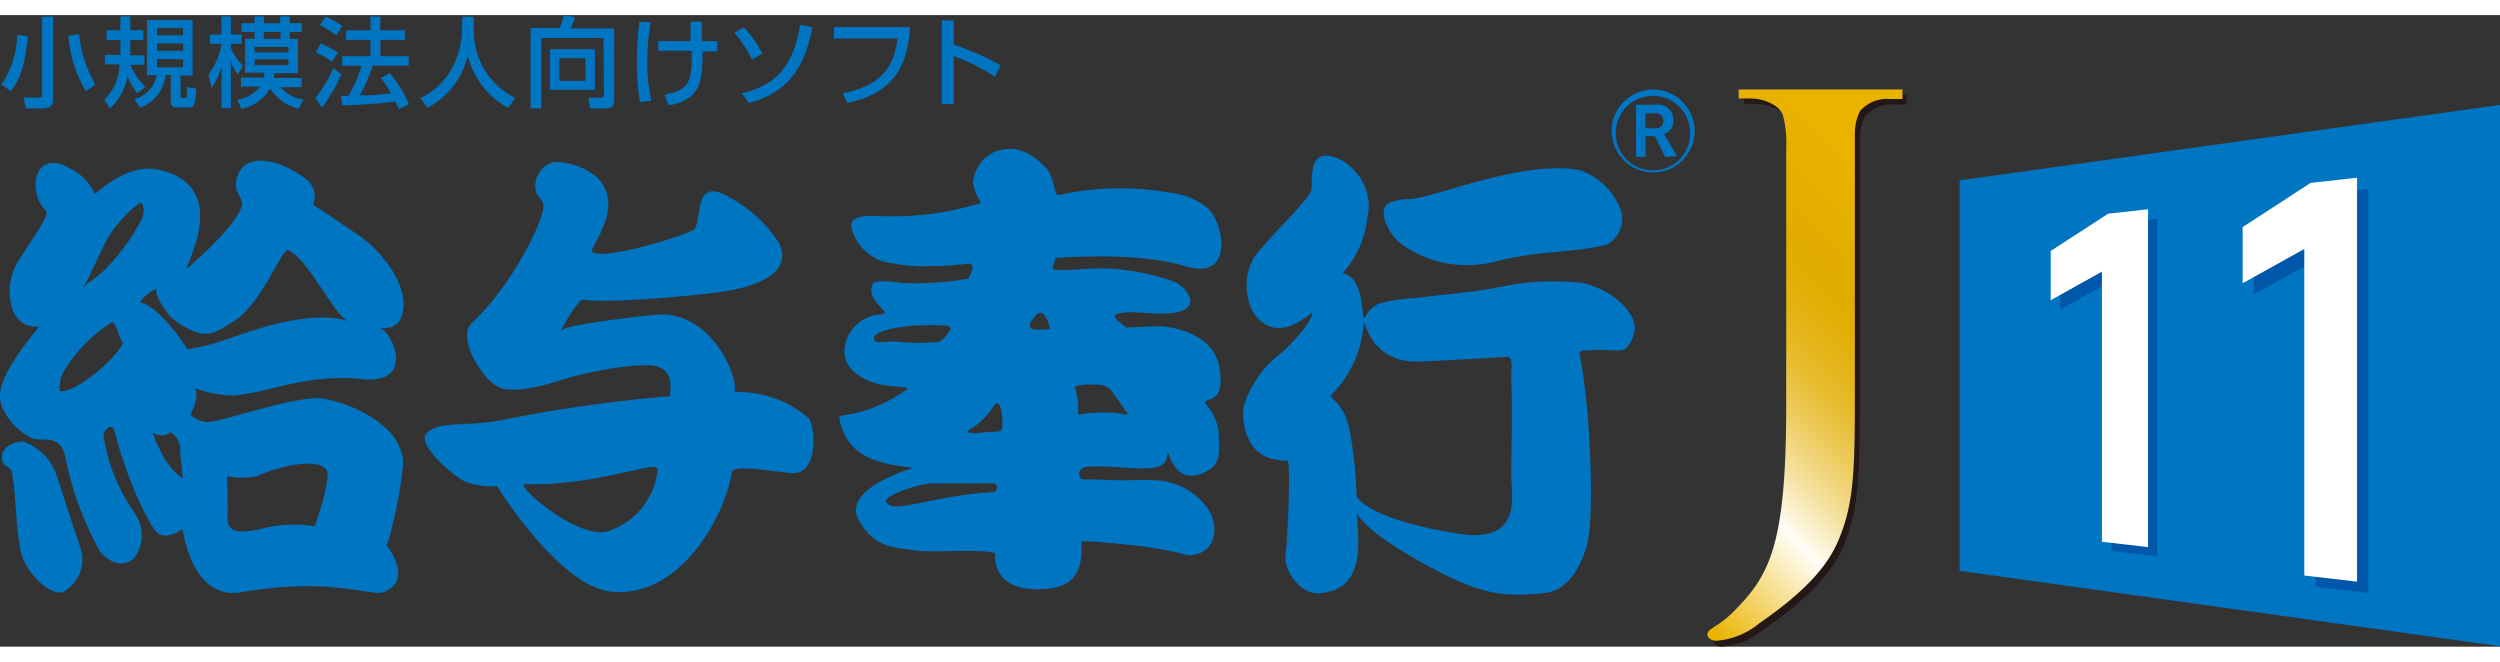
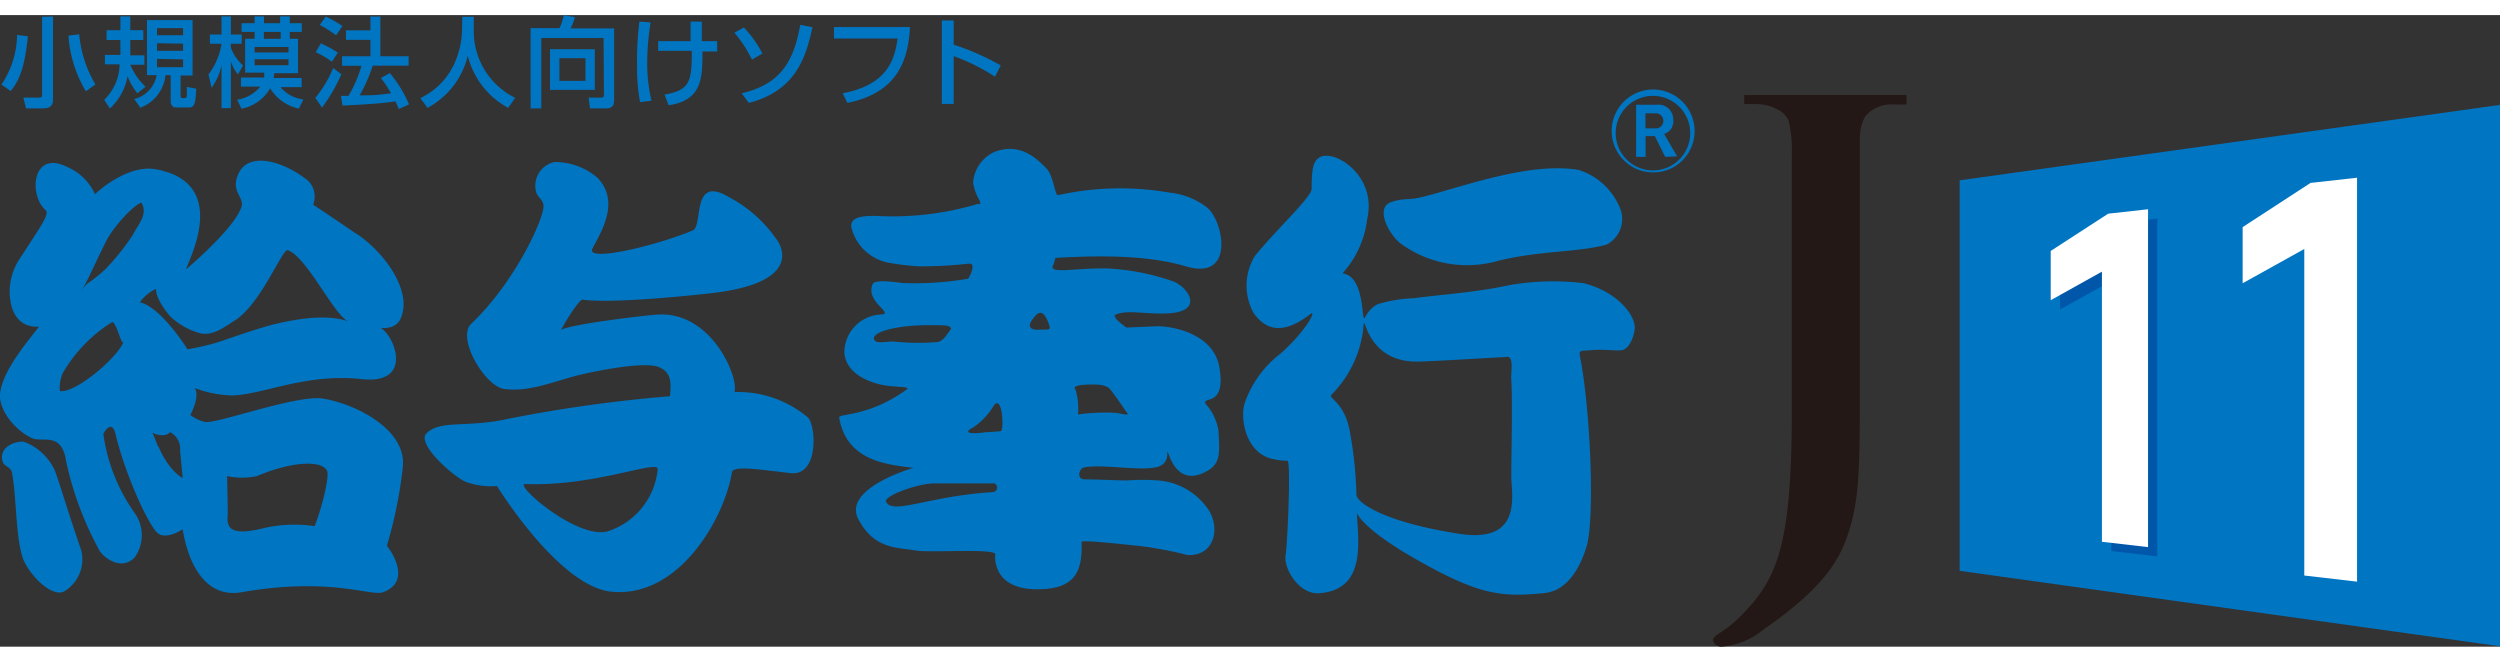
<svg xmlns="http://www.w3.org/2000/svg" width="340" height="90" viewBox="0 0 191.86 48.47">
  <rect x="0" y="0" width="191.86" height="48.47" fill="#333333" stroke="none" />
  <defs>
    <style>.cls-1{fill:#0075c2;}.cls-2{fill:#0056a8;}.cls-3{fill:#fff;}.cls-4{fill:#231815;}.cls-5{fill:url(#新規グラデーションスウォッチ_2);}</style>
    <linearGradient id="新規グラデーションスウォッチ_2" x1="122.02" y1="38.73" x2="150.5" y2="10.25" gradientUnits="userSpaceOnUse">
      <stop offset="0.01" stop-color="#eab300" />
      <stop offset="0.25" stop-color="#fffef7" />
      <stop offset="0.27" stop-color="#fcf6e0" />
      <stop offset="0.33" stop-color="#f5e3a5" />
      <stop offset="0.39" stop-color="#efd273" />
      <stop offset="0.45" stop-color="#eac449" />
      <stop offset="0.5" stop-color="#e6ba29" />
      <stop offset="0.56" stop-color="#e3b213" />
      <stop offset="0.61" stop-color="#e2ae05" />
      <stop offset="0.65" stop-color="#e1ac00" />
      <stop offset="0.85" stop-color="#eab300" />
    </linearGradient>
  </defs>
  <title>bugyoj-kyuyo</title>
  <g id="レイヤー_2" data-name="レイヤー 2">
    <g id="ロゴ">
      <polygon class="cls-1" points="191.86 48.44 150.39 42.65 150.39 12.68 191.86 6.89 191.86 48.44" />
      <polygon class="cls-2" points="158.1 18.81 158.1 22.59 162.03 20.41 162.03 41.13 165.56 41.54 165.56 15.62 162.5 15.96 158.1 18.81" />
-       <polygon class="cls-2" points="178.18 13.74 172.97 17.13 172.97 21.44 177.7 18.81 177.7 43.87 181.75 44.34 181.75 13.34 178.18 13.74" />
      <polygon class="cls-3" points="177.32 12.88 172.11 16.27 172.11 20.58 176.84 17.95 176.84 43.01 180.89 43.48 180.89 12.48 177.32 12.88" />
      <polygon class="cls-3" points="157.38 18.1 157.38 21.88 161.31 19.69 161.31 40.42 164.85 40.83 164.85 14.9 161.79 15.24 157.38 18.1" />
      <path class="cls-4" d="M133.86,6.14v.69h.91a3.53,3.53,0,0,1,1.7.44,1.75,1.75,0,0,1,.78.8,9,9,0,0,1,.26,2.54c0,1.21,0,3.13,0,7.77V30.45c0,10.78-1.29,13-4,15.75a8.61,8.61,0,0,1-1.46,1.17c-.37.25-.58.37-.58.62s.33.48.64.48a5.77,5.77,0,0,0,3.27-1.35c3.39-2.34,5.22-4.31,6.1-6.39,1.25-3,1.25-5.56,1.25-12.32v-10c0-4.64,0-6.56,0-7.77,0-.32,0-.6,0-.86a2.44,2.44,0,0,1,0-.27,3.57,3.57,0,0,1,.41-1.74,2.66,2.66,0,0,1,2.25-.91h.92V6.14Z" />
-       <path class="cls-5" d="M133.43,5.71V6.4h.92a3.4,3.4,0,0,1,1.69.45,1.62,1.62,0,0,1,.78.8,8.2,8.2,0,0,1,.26,2.53c0,1.21,0,3.14,0,7.78V30c0,10.77-1.3,13-4,15.74a8.06,8.06,0,0,1-1.46,1.17c-.38.25-.59.38-.59.63s.34.48.65.48A5.88,5.88,0,0,0,135,46.69c3.38-2.34,5.22-4.3,6.09-6.39,1.26-3,1.26-5.55,1.26-12.32V18c0-4.64,0-6.57,0-7.78,0-.31,0-.59,0-.86,0-.09,0-.18,0-.27a3.72,3.72,0,0,1,.41-1.74,2.72,2.72,0,0,1,2.26-.91H146V5.71Z" />
      <path class="cls-1" d="M81,18.63c2.24-.11,6.62-.36,10,.65,3.84,1.15,2.88-3.51,1.64-4.51a5.61,5.61,0,0,0-2.85-1.14,22.06,22.06,0,0,0-8.6.19c-.24,0-.34-1.5-.89-2.06-.82-.84-2.07-2-4-1.25a2.8,2.8,0,0,0-1.62,2.37A4.13,4.13,0,0,0,75.05,14c.4.65,0,.49,0,.49a22.87,22.87,0,0,1-7.84.92c-.79,0-2.14,0-1.84,1A3.63,3.63,0,0,0,68.17,19a19.24,19.24,0,0,0,2.34.28,32.67,32.67,0,0,0,3.8-.2c.74-.11,0,1.15,0,1.15a24.31,24.31,0,0,1-5.1.33c-1.21-.18-2.17-.2-2.24.09-.6,1.37,1.77,2.29.61,2.33a2.93,2.93,0,0,0-2.78,2.87c.06,1.67,2,2.44,3.34,2.6,1,.11,1.64.07,1.47.26-3,2.18-5.28,1.84-5.21,2.18.47,2.71,2.57,3.36,4.27,3.66,1,.16,1.44.19,1.44.19s-5.48,1.57-4.24,3.94,3.06,2.16,4.41,2.41c1,.19,6.17-.19,6.1.3,0,0-.36,2.79,3.44,2.67C82.49,44,83.09,42.7,83,40.44c0-.19,3.07.16,4.51.31a28.34,28.34,0,0,1,3.63.69c2,.08,2.5-1.92,1.68-3.36a5.11,5.11,0,0,0-4-2.37,16.05,16.05,0,0,0-2.3,0c-1.06,0-2.2-.08-3.3-.08-.6,0-.44-.84,0-.92,1.37-.26,4.1.27,5.47,0s.67-1.78,1-1c.77,2.18,2.21,1.76,3.11,1.18s.79-1.48.71-3a4,4,0,0,0-1-2.07c-.26-.6,1.6.3,1.07-2.79-.43-2.51-3.37-3.11-4.64-3.15-.26,0-2.49.1-2.49.1s-1.24-.84-.81-1c.91-.39,2.31,0,4-.09,2.75-.13,1.62-1.93.44-2.44a18.06,18.06,0,0,0-5-1c-2.36-.09-4.77.5-4.23-.3ZM68.57,25.05c-.74,0-1.47.24-1.5-.25s1.77-1.05,4.6-1c.81,0,1.31,0,1.31.29-.27.38-.59.91-1,1A18.14,18.14,0,0,1,68.57,25.05Zm7.6,11.56c-5,.31-7.75,1.81-8.19.69,0-.44,2.36-1.32,3.63-1.36.71,0,4.61,0,4.61,0C76.58,35.9,76.68,36.58,76.17,36.61Zm.64-4.68s-.76.08-1.25.08c.31,0-2.19.32-.88-.36A5.32,5.32,0,0,0,76.25,30C76.92,29,77.07,31.81,76.81,31.93Zm7.39-3.57a1.86,1.86,0,0,1,.89.24c.27.25,1.34,1.84,1.34,1.84.42.4-.37.12-.9.08a15.23,15.23,0,0,0-2.8.13,5.13,5.13,0,0,0-.19-1.92C82.1,28.32,83.83,28.34,84.2,28.36Zm-4.6-4.21c-.53,0-.68-.28-.48-.61.51-.82.94-1.11,1.4.25C80.67,24.23,80.47,24.1,79.6,24.15Z" />
      <path class="cls-1" d="M121.5,20.57a19.44,19.44,0,0,0-5.69.16c-2.62.57-5.5.74-7.3,1a10.61,10.61,0,0,0-2.76.45c-1.21.57-1,2-1.21.23-.37-3.2-1.84-2.29-1.38-2.74a7.5,7.5,0,0,0,1.76-4c.81-3.43-2.69-5.52-3.73-4.7-.37.29-.53.67-.53,2.37,0,.63-2.78,3.18-4.37,5.17a4.36,4.36,0,0,0-.08,4.36c.84,1.16,2.09,1.83,4.36.07.48-.38-.21,1.16-2.25,3a8.18,8.18,0,0,0-2.82,3.9c-.29,1,0,3.39,1.76,4.1a4.66,4.66,0,0,0,1.55.26c.27.09,0,6.31-.15,7.28s1,3,2.6,2.89c3.54-.29,3-3.79,2.87-6.16.22.47,1.22,1.75,5.34,4s5.84,2.49,9.09,2.14c1.62-.17,2.63-1.74,3.18-3.5.66-2,.35-10.43-.49-14.68-.11-.5.19-.39.8-.45,1-.1,1.91.06,2.41,0s.93-.9,1-1.7C125.47,22.88,123.93,21.15,121.5,20.57ZM112,39.81c-6-.93-7.9-2.46-7.9-3a31.47,31.47,0,0,0-.48-4.71c-.42-2.54-1.82-2.67-1.4-3A8.6,8.6,0,0,0,104.63,24c.11-1.6,0,2.59,4.07,2.59.72,0,1.67-.06,6.85-.35.68-.17.39,1.09.43,1.74.11,1.65,0,6.06,0,7.41S116.92,40.57,112,39.81Z" />
      <path class="cls-1" d="M107.6,17.61a8.65,8.65,0,0,0,7.4,1.24c3.34-.81,6.07-.62,8.3-1.24A2.22,2.22,0,0,0,124.4,15a5.12,5.12,0,0,0-3.21-3.11c-3.87-.68-9.26,1.41-12.13,2.09-.94.23-1.27.05-2.21.34C105.39,14.72,106.67,17,107.6,17.61Z" />
      <path class="cls-1" d="M24.78,29.43c-2-.32-8.28,2-9.06,1.79a2.82,2.82,0,0,1-1.11-.53s.77-1.43.33-2.07a8.63,8.63,0,0,0,2.93.57c2.48-.11,5.63-1.72,9.92-1.25,4.47.47,2.05-4.39,1-4,0,0,1.46.41,1.95-.63,1-2.21-1.45-5.32-3.45-6.57-.2-.12-1.08-.75-3.26-2.19a1.7,1.7,0,0,0-.4-1.85c-1.94-1.55-4.57-2.24-5.34-.51-.62,1.37.49,1.78.24,2.53-.55,1.69-4.24,4.78-4.24,4.78.1-.57,3.46-6.56-2.28-7.66-2.3-.44-4.72,1.9-4.72,1.9a4.11,4.11,0,0,0-2.1-2.07c-2.73-1.39-3,2.13-1.71,3.28.34.3-.18,1-2,3.8a4.53,4.53,0,0,0-.64,3.4C1.28,24.19,3,23.9,3,23.9c-.68.92-2.83,3.34-3,5.18-.09,1.33,1.28,2.88,2.49,3.4.78.33,2.24-.52,2.58,1.74a25.13,25.13,0,0,0,2.58,6.9c.19.35,1.55,1.62,2.67.52a2.93,2.93,0,0,0,0-3.45,13.67,13.67,0,0,1-2.39-6.06s.63-1.2.93,0c.69,2.92,2.36,6.68,3.16,7.55.63.7,2-.22,2-.22.34,2.18,1.52,5.36,4.53,4.83,6.8-1.19,9.93.34,10.85,0,2.43-.91.29-3.57.29-3.57a33.78,33.78,0,0,0,1.22-6C31.25,31.79,27.26,29.83,24.78,29.43ZM4.59,28.85a2.86,2.86,0,0,1,.23-1.38,11.29,11.29,0,0,1,3.8-3.92c.39.16.7,1.94.88,1.5C8.94,26.41,5.7,29.07,4.59,28.85Zm3.54-9.39a10.39,10.39,0,0,1-1.45,1.16L6.34,21c0,.06-.08.12-.1.12l.1-.12c.39-.59,1.55-3.26,2-4,.87-1.38,2.25-2.64,2.53-2.59.49.92-.25,1.61-.69,2.48A18.67,18.67,0,0,1,8.13,19.46Zm4,13.66L11.69,32c0,.13,1,.47,1.36,0a1.46,1.46,0,0,1,.77,1.44l.2,2.07C14,35.56,12.9,34.9,12.17,33.12Zm-1.4-11.07A3.12,3.12,0,0,1,12,21c-.05,0-.12.73,1.07,2.13a5.46,5.46,0,0,0,2.23,1.27c1,.28,1.89-.45,2.78-1,2-1.33,3.59-5.5,4-5.36,1.47.5,3.61,5.1,4.67,5.47-.71-.25-2.26-.6-5.55.18-1.67.4-4.06,1.31-4.76,1.5a20.24,20.24,0,0,1-2.05.46S12.41,22.46,10.77,22.05ZM24.14,39.22v0a10.47,10.47,0,0,0-3.84.14c-2.92.74-2.89-.22-2.82-1.09,0,0,0-.53-.05-2.89a5.51,5.51,0,0,0,2.29,0c2.67-1.14,4.92-1.21,5.35-.46.32.39-.54,3.41-.93,4.3C24.2,39.22,24.2,39.22,24.14,39.22Z" />
      <path class="cls-1" d="M4.23,35a4.23,4.23,0,0,0-2.38-2.25C1.37,32.66.09,33,.15,34c.05.76.67.53.78,1.16.35,2,.26,4.64.78,6.39.34,1.16,2.09,3.11,3.16,2.71a2.87,2.87,0,0,0,1.37-3.17C4.82,36.92,4.87,36.82,4.23,35Z" />
      <path class="cls-1" d="M62,30.88a8.31,8.31,0,0,0-5.64-1.95c.38-1-1.71-6.29-6-5.94-1.38.11-7.12.82-7.31,1.21.33-.7,1.42-2.4,1.66-2.36,2.42.34,9.45-.44,10.06-.52,7.13-.86,5-3.89,4.84-4.09A10.27,10.27,0,0,0,56,14c-3-1.83-2,2.18-2.84,2.53-2.75,1.15-8.27,2.49-7.69,1.38.66-1.27,2.14-3.57.39-5.42a5,5,0,0,0-3.33-1.21,1.86,1.86,0,0,0-1.38,2.31c.14.46.56.56.56,1.09,0,1-2.2,5.84-5.54,9-1.15,1.09,1,4.72,2.46,5,2,.31,4-.64,6-1.1,1.2-.29,4.77-1,5.89-.58s.95,1.39.9,2.25a110.1,110.1,0,0,0-13,1.85c-2.82.52-4.69,0-5.69,1-.76.76,1.81,3.11,2.94,3.69a5.56,5.56,0,0,0,2.47.35s4.74,7.71,8.78,8.11c5.22.52,8.69-5.69,9.25-9.16.1-.57,2.34-.17,4.52.06S62.62,31.46,62,30.88Zm-11.53,4a5.56,5.56,0,0,1-3.84,4.74c-2.38.63-7.24-3.66-6.32-3.63C45.78,36.19,50.71,34,50.47,34.9Z" />
      <path class="cls-1" d="M126.87,12.07a3.14,3.14,0,0,0,2.25-.92,3.18,3.18,0,0,0,.93-2.26,3.19,3.19,0,0,0-3.18-3.18,3.18,3.18,0,0,0-2.24,5.44A3.13,3.13,0,0,0,126.87,12.07ZM124,8.89a2.86,2.86,0,0,1,5.71,0,2.86,2.86,0,1,1-5.71,0Z" />
      <path class="cls-1" d="M127.79,10.88,127,9.29h-.71v1.59h-.73v-4h1.58a1.13,1.13,0,0,1,1.27,1.14,1,1,0,0,1-.7,1.1l1,1.72ZM127,7.54h-.72V8.69H127a.58.58,0,1,0,0-1.15Z" />
      <path class="cls-1" d="M2.14,1.63C1.93,3.69,1.59,4.91.82,5.83l-.71-.5a6.92,6.92,0,0,0,1.2-3.81ZM4.07.11V6.42c0,.25,0,.74-.75.74H2l-.21-.83H3c.23,0,.23-.1.23-.2v-6ZM6.59,5.85A9.63,9.63,0,0,1,5.25,1.58l.83-.11A9.18,9.18,0,0,0,7.32,5.32Z" />
      <path class="cls-1" d="M10.54,6a4.81,4.81,0,0,1-.75-1.31A4.41,4.41,0,0,1,8.43,7.17L8,6.5A3.89,3.89,0,0,0,9.18,3.78H8.05V3.06H9.24V1.91H8.18V1.16H9.24V.1H10V1.16H11v.75H10v.18c0,.25,0,.67,0,1h1.08v.72H10A4.94,4.94,0,0,0,11.17,5.5ZM14.78.38V4.64h-.92V6.2c0,.14.07.17.14.17h.13c.13,0,.18,0,.2-.14a4.49,4.49,0,0,0,0-.72l.73.14c-.06,1-.09,1.44-.54,1.44h-1c-.34,0-.42-.26-.42-.48v-2h-.4a3,3,0,0,1-1.93,2.5l-.47-.67a2.29,2.29,0,0,0,1.72-1.83h-.74V.38ZM12.05,1v.55h2V1Zm0,1.16v.58h2V2.19Zm0,1.2V4h2v-.6Z" />
      <path class="cls-1" d="M16,4.56A5.28,5.28,0,0,0,17,2.2h-.89V1.49H17V.1h.72V1.49h.83V2.2h-.83v.32a3.62,3.62,0,0,0,.93,1.35l-.39.68a2.78,2.78,0,0,1-.54-1V7.14H17V3.84a4.48,4.48,0,0,1-.76,1.74Zm3.54-2.74V1.29h-1V.62h1V.1h.72V.62h1.24V.1h.74V.62h.92v.67h-.92v.53h.63V4.46H21.05a3.19,3.19,0,0,1-.05.37h2.15v.7H21.53a2.68,2.68,0,0,0,1.75.94l-.34.71a3.47,3.47,0,0,1-2.21-1.56,3.26,3.26,0,0,1-2.2,1.57l-.33-.7a2.82,2.82,0,0,0,1.77-1H18.49v-.7h1.78a1.54,1.54,0,0,0,0-.37H18.81V1.82Zm0,.63v.42h2.6V2.45Zm0,.94v.46h2.6V3.39Zm2-1.57V1.29H20.25v.53Z" />
-       <path class="cls-1" d="M26.2,4.54A13.1,13.1,0,0,1,24.71,7.1l-.51-.75a8.78,8.78,0,0,0,1.37-2.29ZM24.62,2.17a9.45,9.45,0,0,1,1.31.71l-.46.7a6.63,6.63,0,0,0-1.24-.73ZM25,.11a9,9,0,0,1,1.28.73l-.49.71A8.06,8.06,0,0,0,24.54.76ZM28.6,3.88a11.33,11.33,0,0,1-1,2.28c.86,0,1.2,0,2.41-.16a8.88,8.88,0,0,0-.78-1.17l.69-.38a9.69,9.69,0,0,1,1.47,2.4l-.78.36-.26-.59c-1.09.18-3.23.29-4.07.32l-.11-.74h.57a9.53,9.53,0,0,0,1-2.31H26.25V3.16h2.18V1.9H26.55V1.17h1.88V.11h.76V1.17h1.88V1.9H29.19V3.16h2.17v.72Z" />
+       <path class="cls-1" d="M26.2,4.54A13.1,13.1,0,0,1,24.71,7.1l-.51-.75a8.78,8.78,0,0,0,1.37-2.29ZM24.62,2.17a9.45,9.45,0,0,1,1.31.71l-.46.7a6.63,6.63,0,0,0-1.24-.73ZM25,.11a9,9,0,0,1,1.28.73l-.49.71A8.06,8.06,0,0,0,24.54.76ZM28.6,3.88a11.33,11.33,0,0,1-1,2.28c.86,0,1.2,0,2.41-.16a8.88,8.88,0,0,0-.78-1.17l.69-.38a9.69,9.69,0,0,1,1.47,2.4l-.78.36-.26-.59c-1.09.18-3.23.29-4.07.32l-.11-.74h.57a9.53,9.53,0,0,0,1-2.31H26.25V3.16h2.18V1.9H26.55V1.17h1.88V.11h.76V1.17V1.9H29.19V3.16h2.17v.72Z" />
      <path class="cls-1" d="M35.48.13h.88v.92a5.7,5.7,0,0,0,3.18,5.3L39,7.12a6.25,6.25,0,0,1-3.1-4,6.19,6.19,0,0,1-3.09,4l-.55-.75a5.45,5.45,0,0,0,2.54-2.5,6.61,6.61,0,0,0,.66-2.79Z" />
      <path class="cls-1" d="M46.32,1.76H41.54v5.4h-.82V1h2.22a4.89,4.89,0,0,0,.33-1l.85.16a4.28,4.28,0,0,1-.33.86h3.34V6.49c0,.54-.21.67-.66.67H45.28l-.11-.83h1c.17,0,.18-.14.18-.25Zm-.67.86V5.74H42.21V2.62Zm-2.72.69V5.05h2V3.31Z" />
      <path class="cls-1" d="M49.93.56a19.86,19.86,0,0,0-.26,3.19A12.27,12.27,0,0,0,50,6.57l-.88.11a14.77,14.77,0,0,1-.23-2.82A23.77,23.77,0,0,1,49.07.5Zm.58,2.18V2H53c0-.24,0-1.28,0-1.5h.86c0,.43,0,1.07,0,1.5h1.18v.79H53.91c0,2,0,3.75-2.6,4.13L51,6.1c1.94-.33,2.1-1,2.09-3.36Z" />
      <path class="cls-1" d="M57.71,3.42a9.59,9.59,0,0,0-1.35-2.07l.73-.4a8.83,8.83,0,0,1,1.42,2ZM56.92,6c2.7-.64,3.95-2.09,4.49-5.25l.94.18c-.53,2.53-1.42,4.91-4.88,5.81Z" />
      <path class="cls-1" d="M69.84.92c-.14,2.29-.76,5-4.81,5.82L64.67,6c3.37-.63,4-2.52,4.21-4.2H64V.92Z" />
      <path class="cls-1" d="M76.36,4.73a15.11,15.11,0,0,0-3.17-1.58V6.82h-.91V.41h.91V2.27A19.29,19.29,0,0,1,76.8,3.86Z" />
    </g>
  </g>
</svg>